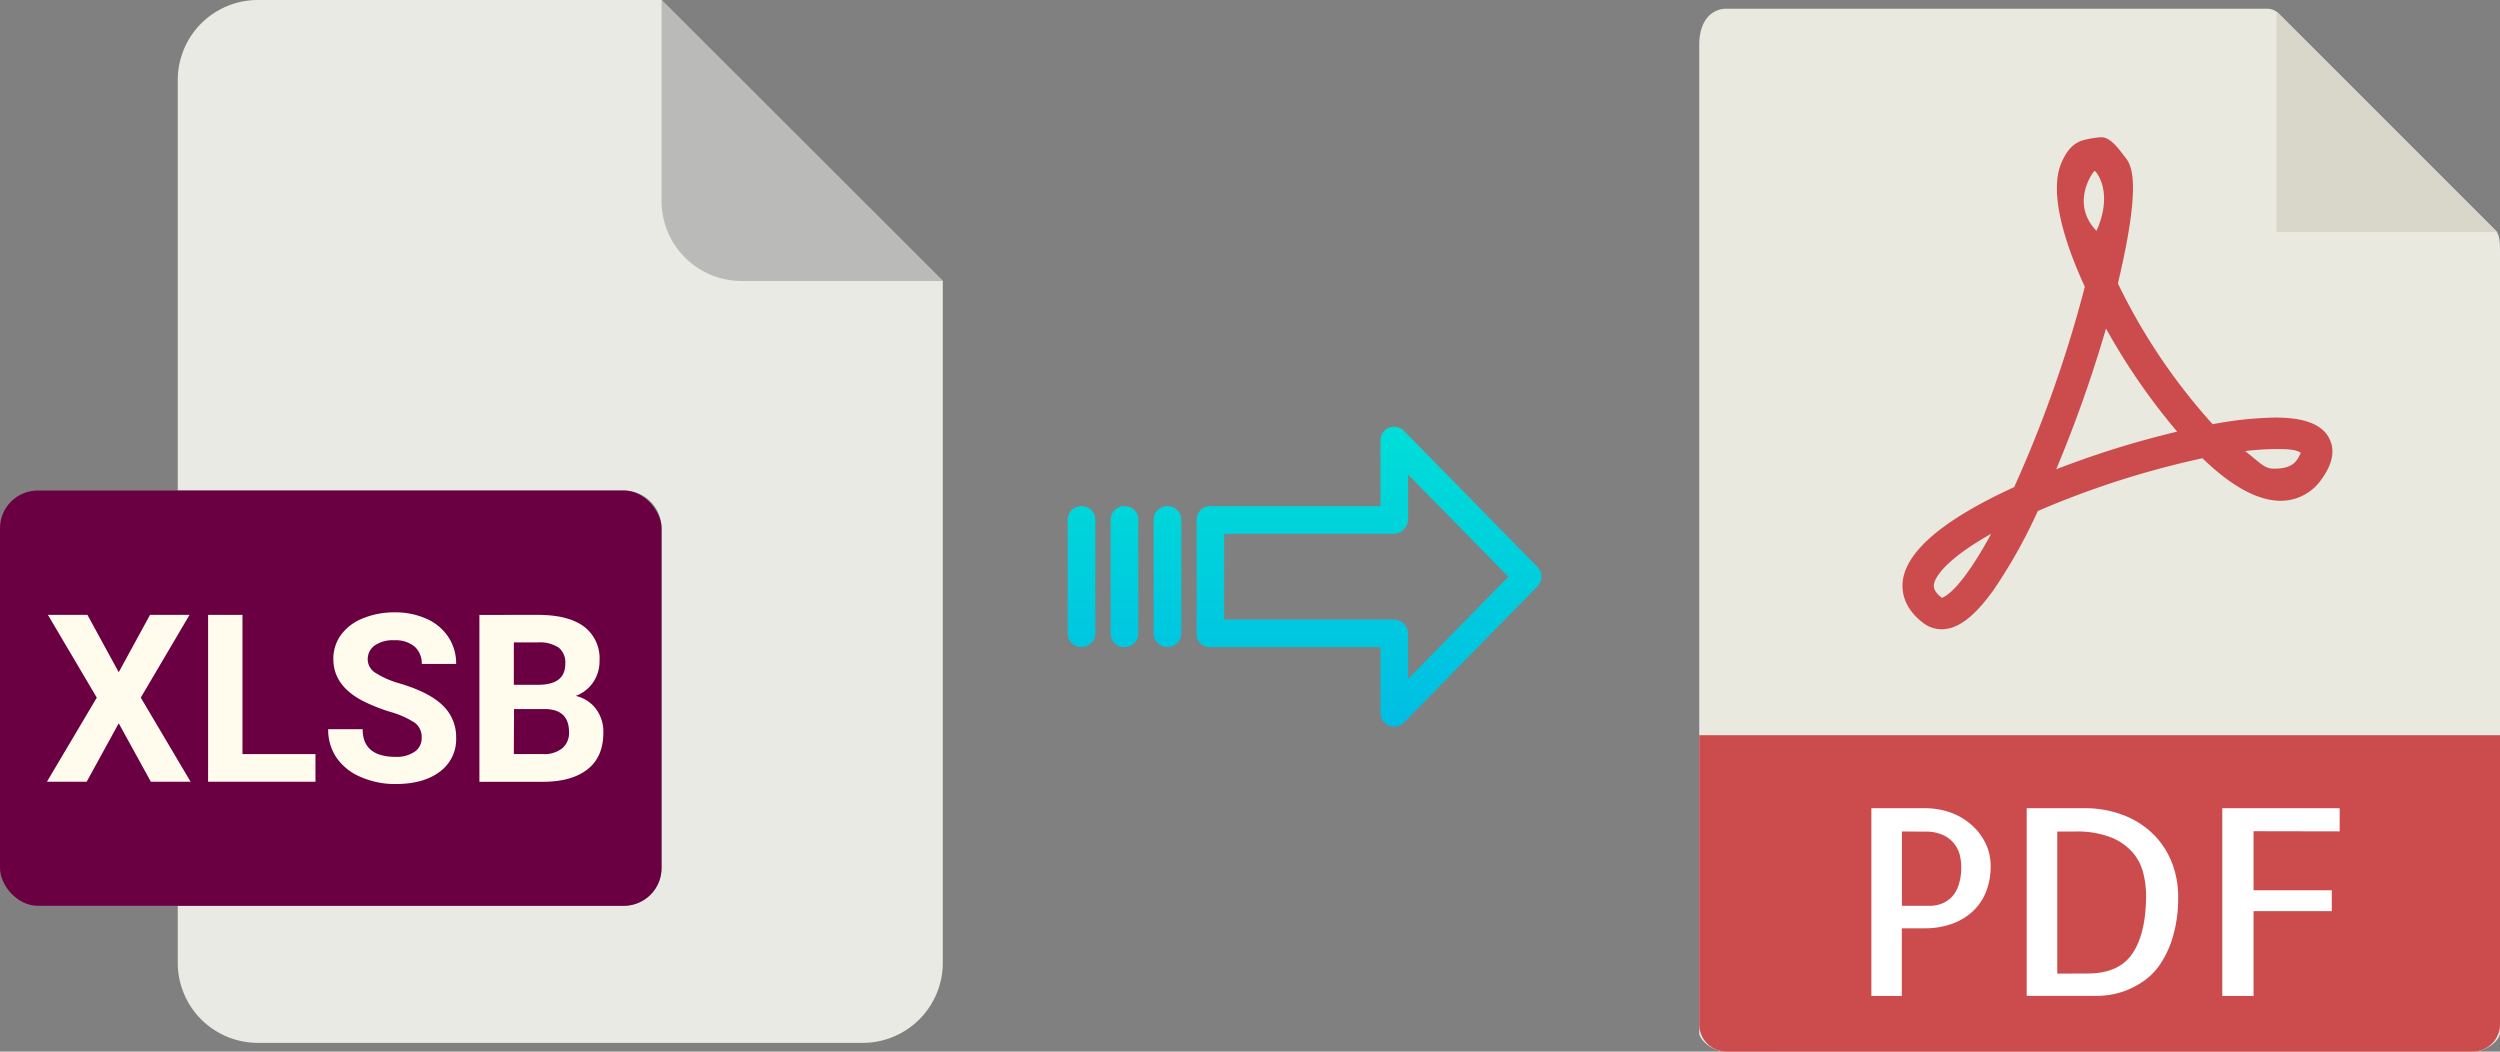
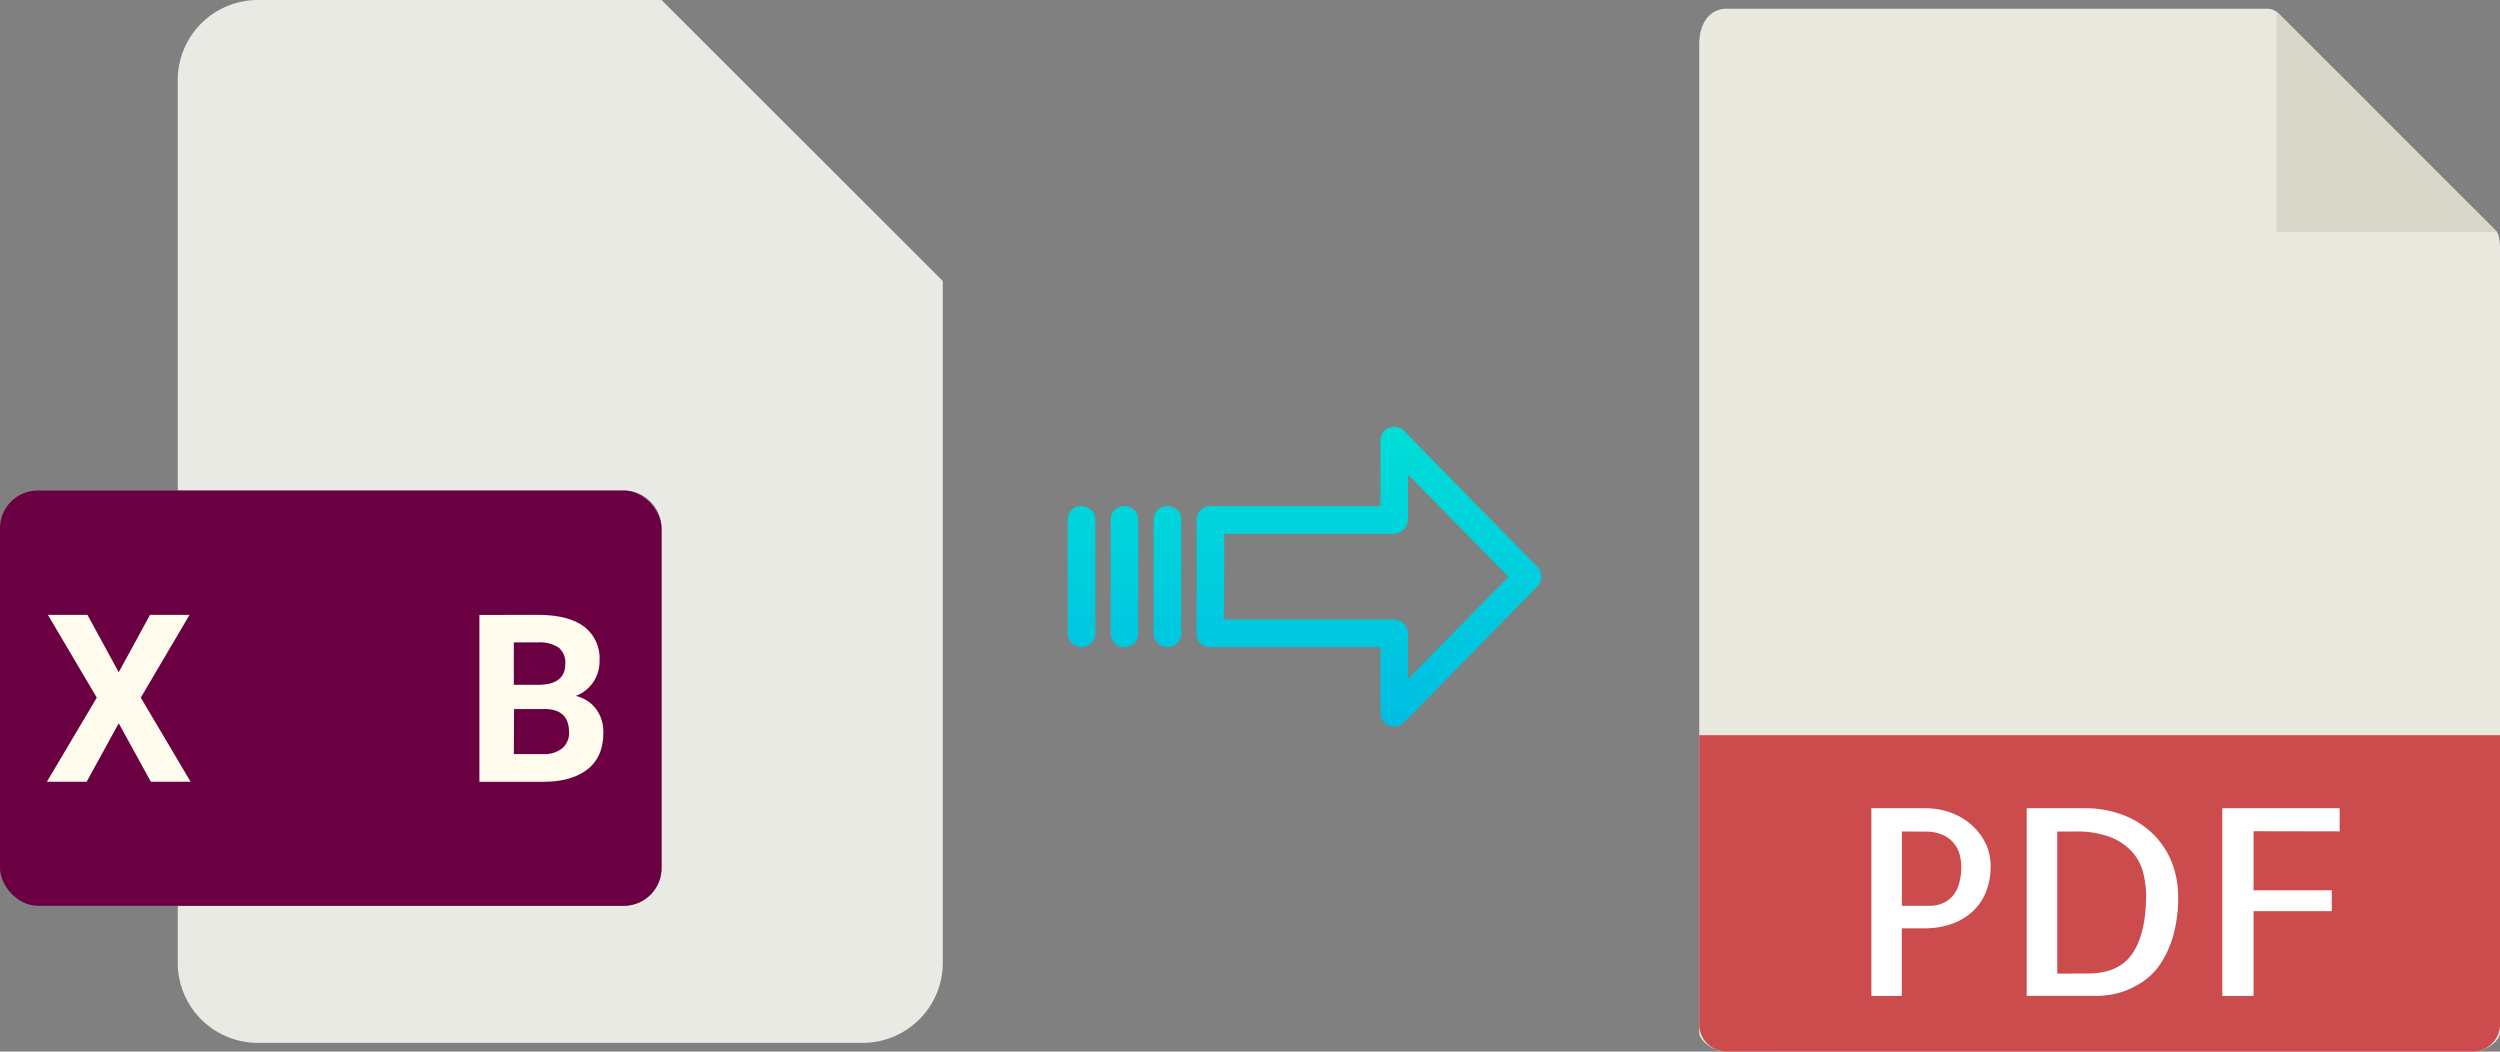
<svg xmlns="http://www.w3.org/2000/svg" xmlns:xlink="http://www.w3.org/1999/xlink" viewBox="0 0 479.45 201.67">
  <rect x="0" y="0" width="479.45" height="201.67" fill="#808080" stroke="none" />
  <defs>
    <style>.cls-1{fill:#e9e9e0;}.cls-2{fill:#d9d7ca;}.cls-3{fill:#cc4b4c;}.cls-4{fill:#fff;}.cls-5{fill:#eaeae4;}.cls-6{fill:#babab9;}.cls-7{fill:#6a0041;}.cls-8{fill:#fffcee;}.cls-9{fill:url(#linear-gradient);}.cls-10{fill:url(#linear-gradient-2);}.cls-11{fill:url(#linear-gradient-3);}.cls-12{fill:url(#linear-gradient-4);}</style>
    <linearGradient id="linear-gradient" x1="262.54" y1="138.18" x2="262.54" y2="18.97" gradientTransform="matrix(1, 0, 0, -1, 0, 189.93)" gradientUnits="userSpaceOnUse">
      <stop offset="0" stop-color="#00efd1" />
      <stop offset="1" stop-color="#00acea" />
    </linearGradient>
    <linearGradient id="linear-gradient-2" x1="223.89" y1="138.18" x2="223.89" y2="18.97" xlink:href="#linear-gradient" />
    <linearGradient id="linear-gradient-3" x1="215.65" y1="138.18" x2="215.65" y2="18.97" xlink:href="#linear-gradient" />
    <linearGradient id="linear-gradient-4" x1="207.4" y1="138.18" x2="207.4" y2="18.97" xlink:href="#linear-gradient" />
  </defs>
  <title>xlsb to pdf</title>
  <g id="Layer_2" data-name="Layer 2">
    <g id="Layer_5_Image" data-name="Layer 5 Image">
      <path class="cls-1" d="M434.75,1.67H331.1c-2.88,0-5.22,2.34-5.22,6.88V198.1c0,1.23,2.34,3.57,5.22,3.57H474.23c2.88,0,5.22-2.34,5.22-3.57V48c0-2.49-.33-3.29-.92-3.88L437,2.59A3.15,3.15,0,0,0,434.75,1.67Z" />
      <polygon class="cls-2" points="436.59 2.21 436.59 44.52 478.91 44.52 436.59 2.21" />
-       <path class="cls-3" d="M372.36,120.68h0a5.76,5.76,0,0,1-3.46-1.16c-3.71-2.79-4.21-5.9-4-8,.65-5.81,7.84-11.9,21.38-18.1A240.08,240.08,0,0,0,399.83,55c-3.57-7.76-7-17.82-4.51-23.73.89-2.07,2-3.65,4.05-4.34a17.66,17.66,0,0,1,3.63-.61c1.8,0,3.38,2.32,4.5,3.75s3.45,4.18-1.33,24.29a114.63,114.63,0,0,0,18.17,27,69.22,69.22,0,0,1,12-1.28c5.59,0,9,1.3,10.36,4,1.14,2.22.68,4.81-1.39,7.71a9.49,9.49,0,0,1-7.93,4.25c-4.34,0-9.4-2.74-15-8.16A171.66,171.66,0,0,0,390.81,98a99.94,99.94,0,0,1-8.51,15.18C378.64,118.29,375.48,120.68,372.36,120.68Zm9.51-18.31c-7.64,4.29-10.75,7.82-11,9.8,0,.33-.13,1.2,1.54,2.48C373,114.48,376.08,113.06,381.87,102.37Zm48.7-15.86c2.91,2.24,3.62,3.37,5.52,3.37.84,0,3.22,0,4.33-1.57a6,6,0,0,0,.82-1.49c-.44-.23-1-.7-4.2-.7A51,51,0,0,0,430.57,86.51ZM403.89,63a252.53,252.53,0,0,1-9.55,27,177.91,177.91,0,0,1,23.2-7.22A122.17,122.17,0,0,1,403.89,63Zm-2.17-30.22c-.35.12-4.75,6.28.35,11.49C405.45,36.71,401.88,32.73,401.72,32.78Z" />
      <path class="cls-3" d="M474.23,201.67H331.1a5.23,5.23,0,0,1-5.22-5.23V141H479.45v55.49A5.23,5.23,0,0,1,474.23,201.67Z" />
      <path class="cls-4" d="M364.75,191h-5.86V155h10.35a14.47,14.47,0,0,1,4.54.73,12.25,12.25,0,0,1,4,2.2,11.28,11.28,0,0,1,2.88,3.54,9.69,9.69,0,0,1,1.1,4.66,13,13,0,0,1-.92,5,10.41,10.41,0,0,1-2.59,3.73,11.8,11.8,0,0,1-4,2.35,15.49,15.49,0,0,1-5.17.82h-4.35v13Zm0-31.54v14.26h5.38a6.27,6.27,0,0,0,2.12-.37,5.28,5.28,0,0,0,1.93-1.2,5.68,5.68,0,0,0,1.41-2.31,11,11,0,0,0,.54-3.69,10.08,10.08,0,0,0-.24-2,5.77,5.77,0,0,0-3.13-3.95,7.91,7.91,0,0,0-3.61-.71Z" />
      <path class="cls-4" d="M417.73,172a26.28,26.28,0,0,1-1,7.59,19,19,0,0,1-2.42,5.28,12.32,12.32,0,0,1-3.29,3.34,16.48,16.48,0,0,1-3.54,1.84,15.52,15.52,0,0,1-3.13.78,19.6,19.6,0,0,1-2.1.16H388.68V155h10.84a20.52,20.52,0,0,1,8,1.44,16.62,16.62,0,0,1,5.72,3.83,15.77,15.77,0,0,1,3.39,5.44A18,18,0,0,1,417.73,172Zm-17.38,14.7q6,0,8.59-3.81t2.64-11a18.6,18.6,0,0,0-.54-4.44,9.58,9.58,0,0,0-2.07-4,11,11,0,0,0-4.18-2.88,18,18,0,0,0-6.83-1.1h-3.42v27.25Z" />
      <path class="cls-4" d="M432.19,159.41v11.33h15v4h-15V191h-6V155h22.51v4.44Z" />
    </g>
    <g id="Layer_2-2" data-name="Layer 2">
      <path class="cls-5" d="M119.62,173.71H34.09v10.93A15.36,15.36,0,0,0,49.45,200h116a15.37,15.37,0,0,0,15.36-15.36V53.89L126.87,0H49.45A15.36,15.36,0,0,0,34.09,15.36V94.07h85.53a7.25,7.25,0,0,1,7.25,7.24h0v65.16A7.25,7.25,0,0,1,119.62,173.71Z" />
-       <path class="cls-6" d="M180.76,53.89,126.87,0V38.53a15.36,15.36,0,0,0,15.36,15.36h38.53Z" />
      <rect class="cls-7" y="94.07" width="126.87" height="79.64" rx="7.24" />
      <path class="cls-8" d="M9,149.92l9.56-16.13L9.19,117.92h7.58l6,11,6-11h7.58L27,133.79l9.55,16.13H28.93l-6.16-11.21-6.15,11.21Z" />
-       <path class="cls-8" d="M46.5,144.62h14v5.3H39.91v-32H46.5Z" />
-       <path class="cls-8" d="M62.94,139.85h6.61q0,5.29,6.33,5.3a6.13,6.13,0,0,0,3.67-1,3.12,3.12,0,0,0,1.32-2.67,3.4,3.4,0,0,0-1.32-2.87,17.22,17.22,0,0,0-4.75-2.1,33.39,33.39,0,0,1-5.42-2.19q-5.46-2.94-5.45-7.93a7.77,7.77,0,0,1,1.46-4.63,9.5,9.5,0,0,1,4.2-3.17,15.63,15.63,0,0,1,6.14-1.15,14.38,14.38,0,0,1,6.11,1.25,9.69,9.69,0,0,1,4.16,3.5,9.15,9.15,0,0,1,1.48,5.14H80.89A4.34,4.34,0,0,0,79.51,124a5.72,5.72,0,0,0-3.89-1.21,6.09,6.09,0,0,0-3.76,1,3.23,3.23,0,0,0-1.34,2.69,3.07,3.07,0,0,0,1.57,2.61,17.36,17.36,0,0,0,4.63,2q5.63,1.69,8.19,4.2a8.33,8.33,0,0,1,2.57,6.24A7.67,7.67,0,0,1,84.34,148c-2.09,1.58-4.91,2.36-8.46,2.36A16.33,16.33,0,0,1,69.16,149a10.62,10.62,0,0,1-4.63-3.7A9.49,9.49,0,0,1,62.94,139.85Z" />
      <path class="cls-8" d="M103.15,117.92c3.88,0,6.83.75,8.83,2.23a7.63,7.63,0,0,1,3,6.54,7.18,7.18,0,0,1-1.21,4.14,6.92,6.92,0,0,1-3.36,2.63,6.77,6.77,0,0,1,3.88,2.48,7.32,7.32,0,0,1,1.42,4.57q0,4.62-3,7t-8.39,2.42H91.94v-32Zm-4.61,13.41h4.87q5-.09,5-4a3.68,3.68,0,0,0-1.26-3.13,6.62,6.62,0,0,0-4-1H98.54Zm0,13.29h5.64a5.46,5.46,0,0,0,3.64-1.11,3.81,3.81,0,0,0,1.31-3.07q0-4.38-4.55-4.46h-6Z" />
    </g>
    <g id="Layer_3" data-name="Layer 3">
      <path class="cls-9" d="M269.24,82.62a2.62,2.62,0,0,0-4.49,1.86V97.07H232.14a2.6,2.6,0,0,0-2.65,2.55v22a2.5,2.5,0,0,0,.77,1.8,2.62,2.62,0,0,0,1.88.69h32.62v12.6a2.62,2.62,0,0,0,4.5,1.85l25.6-26.11a2.65,2.65,0,0,0,0-3.71Zm.81,47.59v-8.63a2.81,2.81,0,0,0-2.7-2.78H234.78V102.37h32.56a2.8,2.8,0,0,0,2.7-2.78V91l19.24,19.62Z" />
      <path class="cls-10" d="M223.9,97.07h0a2.6,2.6,0,0,0-2.65,2.55v0l0,21.89a2.58,2.58,0,0,0,2.59,2.56h.06a2.59,2.59,0,0,0,2.65-2.54v0l0-21.89A2.58,2.58,0,0,0,224,97.07Z" />
      <path class="cls-11" d="M215.65,97.07h0A2.6,2.6,0,0,0,213,99.62v21.93a2.58,2.58,0,0,0,2.58,2.56h.07a2.6,2.6,0,0,0,2.65-2.54V99.63a2.56,2.56,0,0,0-2.58-2.56Z" />
      <path class="cls-12" d="M207.41,97.07h0a2.6,2.6,0,0,0-2.65,2.55v0l0,21.89a2.58,2.58,0,0,0,2.59,2.56h.06a2.59,2.59,0,0,0,2.65-2.54v0l0-21.89a2.58,2.58,0,0,0-2.59-2.56Z" />
    </g>
  </g>
</svg>